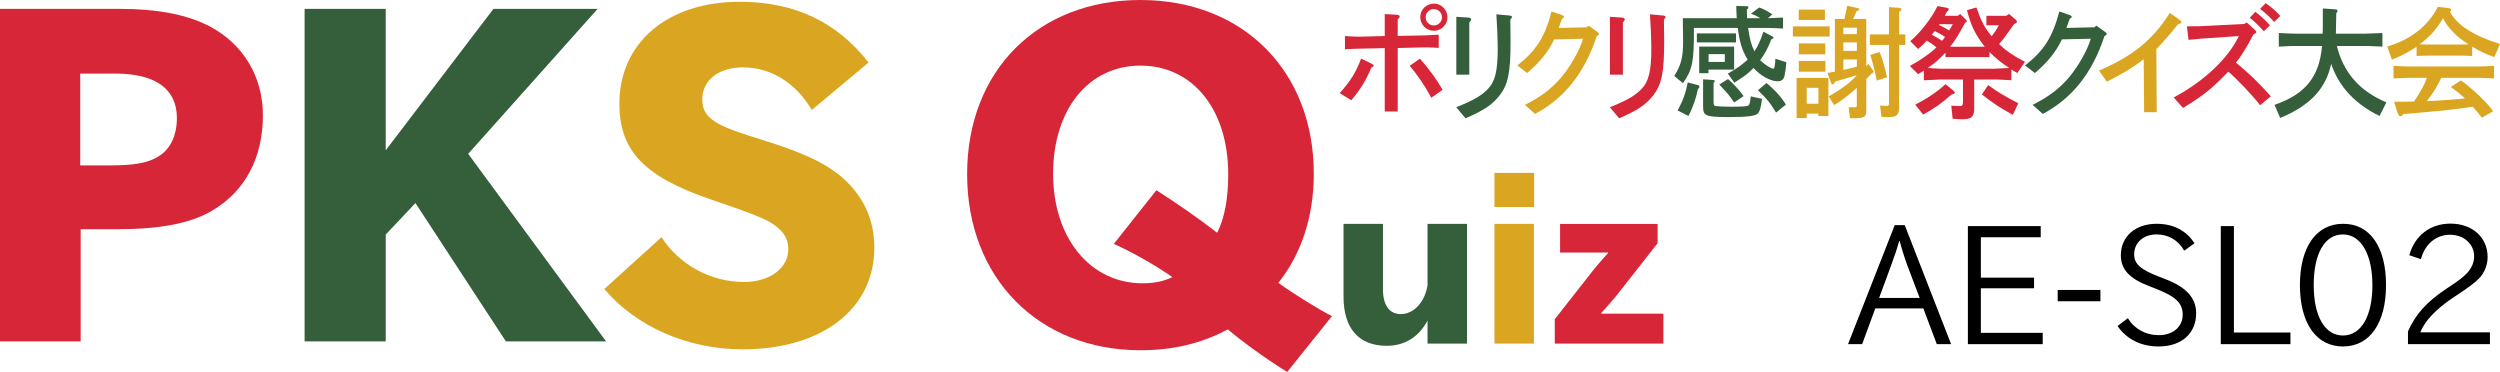
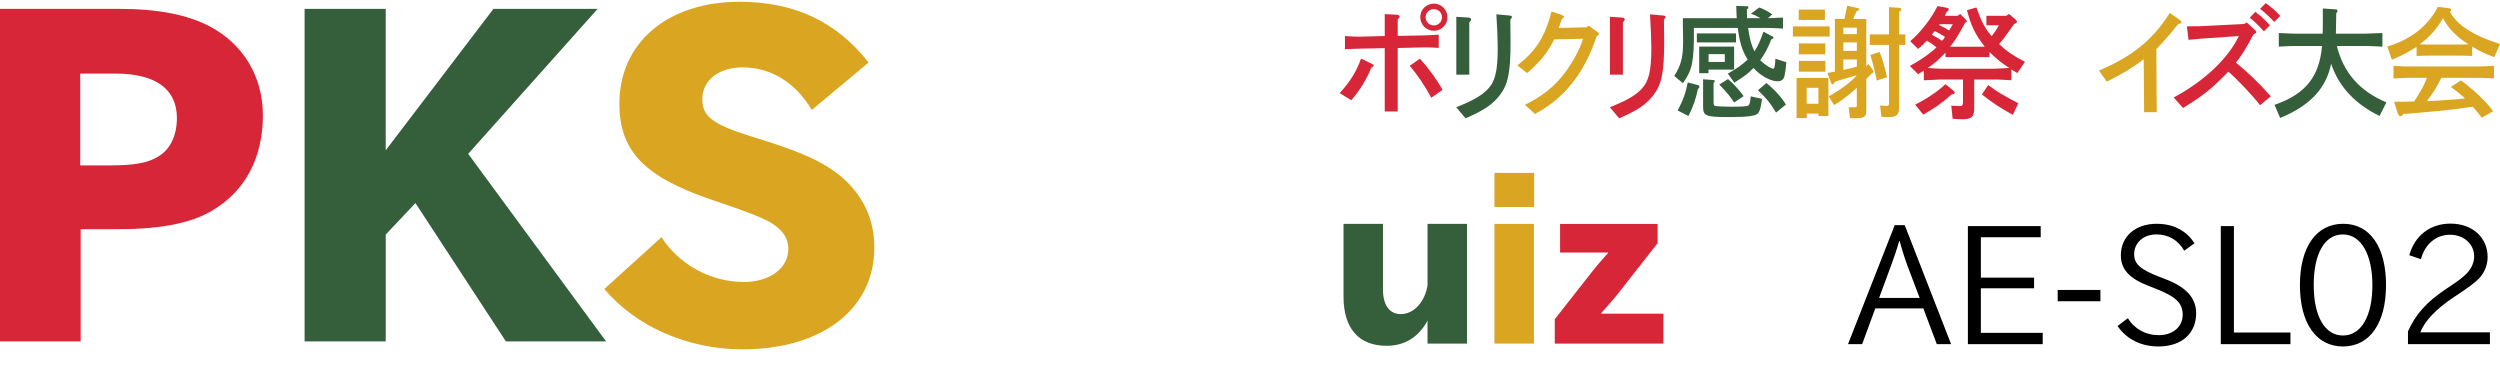
<svg xmlns="http://www.w3.org/2000/svg" id="_レイヤー_1" data-name="レイヤー 1" viewBox="0 0 1443.54 214.78">
  <defs>
    <style>
      .cls-1 {
        fill: #355e3b;
      }

      .cls-2 {
        fill: #daa520;
      }

      .cls-3 {
        fill: #d72638;
      }
    </style>
  </defs>
  <g>
    <path class="cls-3" d="M68.86,5.12c22.27,0,39.42,3.33,52.48,10.24,19.2,10.24,30.46,28.93,30.46,51.2,0,24.58-10.24,44.03-29.7,55.29-12.29,7.17-29.7,10.5-54.53,10.5h-20.99v64.77H0V5.12h68.86ZM46.34,95.49h17.66c13.82,0,21.76-1.54,27.39-5.12,6.91-4.1,10.75-12.03,10.75-22.27,0-16.64-12.29-25.6-35.33-25.6h-20.48v52.99Z" />
    <path class="cls-1" d="M222.72,5.12v81.66L284.93,5.12h60.16l-74.75,83.71,79.62,108.29h-57.86l-52.22-79.87-17.15,18.18v61.7h-46.85V5.12h46.85Z" />
    <path class="cls-2" d="M381.95,136.96c10.24,15.87,28.42,25.86,47.62,25.86,14.85,0,25.6-7.94,25.6-18.94,0-6.66-3.58-11.78-11.52-16.13-4.35-2.3-12.03-5.38-26.37-10.24l-7.42-2.56c-38.14-13.06-52.22-28.16-52.22-55.04,0-35.33,27.9-58.88,69.38-58.88,31.74,0,56.06,11.52,74.5,35.07l-32.77,27.39c-9.47-15.87-23.55-24.58-39.94-24.58-13.82,0-23.3,7.42-23.3,18.43,0,9.73,5.89,14.34,26.88,20.99l9.73,3.07c24.32,7.68,37.12,14.08,46.85,23.55,10.75,10.75,15.87,23.04,15.87,38.14,0,35.33-30.21,58.62-76.03,58.62-31.74,0-61.44-13.06-79.87-34.82l33.02-29.95Z" />
-     <path class="cls-3" d="M743.25,214.78c-11.26-6.91-25.86-17.41-34.3-24.58-15.36,8.19-31.74,12.03-50.43,12.03-58.88,0-100.09-41.73-100.09-101.63S599.38,0,658.52,0s100.09,40.96,100.09,100.35c0,24.58-7.17,46.34-20.48,62.98,8.45,6.14,23.3,15.36,30.98,19.2l-25.86,32.26ZM667.73,109.82c13.06,8.45,23.81,15.87,35.07,24.58,4.35-8.45,6.4-19.97,6.4-33.79,0-37.38-20.48-62.72-50.69-62.72s-50.43,25.6-50.43,62.46,21.25,63.23,51.71,63.23c6.91,0,12.54-1.28,17.15-3.58-9.47-6.66-23.04-14.34-33.79-19.2l24.58-30.98Z" />
    <path class="cls-1" d="M798.55,129.27v37.89c0,8.96,3.71,14.21,10.24,14.21,7.55,0,13.95-6.91,15.49-16.64v-35.46h22.79v69.12h-22.79v-13.31c-4.99,9.47-13.18,14.59-23.55,14.59-16.13,0-24.96-9.98-24.96-28.42v-41.99h22.79Z" />
    <path class="cls-2" d="M885.84,99.83v19.71h-22.91v-19.71h22.91ZM885.71,129.27v69.12h-22.79v-69.12h22.79Z" />
    <path class="cls-3" d="M957.14,129.27v11.14l-21.89,27.91c-2.43,3.2-6.14,7.42-10.62,12.42v.38h35.84v17.28h-62.72v-14.08l20.1-25.6c2.43-3.2,6.27-7.81,10.62-12.54v-.38h-27.65v-16.51h56.32Z" />
  </g>
  <g>
    <path class="cls-3" d="M773.58,53.78c6.34-7.13,9.58-12.38,12.31-19.95l6.12,2.95c.72.36,1.15.79,1.15,1.08,0,.43-.43.79-1.37,1.3-3.1,7.34-6.19,12.39-11.52,18.72l-6.7-4.1ZM776.6,20.8c4.1.29,5.54.36,7.63.36h1.44l13.9-.36v-12.67l6.62.36c1.3.07,2.02.43,2.02,1.01,0,.5-.36.94-1.15,1.66v9.58l14.62-.29c2.3-.07,4.25-.14,9.07-.43v7.63c-4.9-.29-5.76-.29-7.78-.29h-1.22l-14.69.36v36.65h-7.49V27.79l-13.9.29-4.75.14c-.72,0-2.23.07-4.32.22v-7.63ZM819.88,33.84c5.62,6.41,9.36,11.59,13.11,18l-6.55,4.61c-3.31-6.34-8.06-13.39-12.46-18.43l5.9-4.18ZM835.79,9.93c0,4.32-3.53,7.85-7.85,7.85s-7.85-3.53-7.85-7.92,3.53-7.78,7.99-7.78c4.18,0,7.7,3.6,7.7,7.85ZM823.19,9.93c0,2.66,2.09,4.75,4.75,4.75s4.68-2.09,4.68-4.75-2.16-4.68-4.82-4.68c-2.52,0-4.61,2.16-4.61,4.68Z" />
    <path class="cls-1" d="M840.83,61.92c9.5-3.74,14.54-6.62,18.22-10.44,4.25-4.32,5.76-10.51,5.76-23.55,0-4.75-.29-12.24-.79-19.66l7.13.65c1.3.07,1.87.36,1.87.86,0,.36-.14.58-.94,1.51.07,5.4.14,8.14.14,12.53,0,18.22-1.44,25.13-6.48,31.47-4.18,5.26-9.07,8.5-19.51,13.03l-5.4-6.41ZM840.9,43.12V9.71l6.77.43c1.15,0,1.8.43,1.8,1.08,0,.43-.29.86-1.08,1.73v30.17h-7.49Z" />
    <path class="cls-2" d="M876.11,37.8c10.94-8.57,15.91-16.42,19.8-31.18l5.62,1.94c1.01.36,1.51.72,1.51,1.15,0,.5-.36.79-1.15,1.15l-1.87,5.26,16.13-.36,1.15-.94,5.04,3.6c.65.43.94.86.94,1.22s-.43.79-1.3,1.15c-6.99,21.31-18.58,35.93-35.64,45l-5.83-5.26c9.14-4.54,15.48-9.36,21.24-16.13,5.54-6.84,10.44-15.55,12.31-22.03l-16.63.36c-3.67,7.49-8.21,13.1-15.62,19.44l-5.69-4.39Z" />
    <path class="cls-3" d="M929.53,61.92c9.5-3.74,14.54-6.62,18.22-10.44,4.25-4.32,5.76-10.51,5.76-23.55,0-4.75-.29-12.24-.79-19.66l7.13.65c1.3.07,1.87.36,1.87.86,0,.36-.14.58-.94,1.51.07,5.4.14,8.14.14,12.53,0,18.22-1.44,25.13-6.48,31.47-4.18,5.26-9.07,8.5-19.51,13.03l-5.4-6.41ZM929.6,43.12V9.71l6.77.43c1.15,0,1.8.43,1.8,1.08,0,.43-.29.86-1.08,1.73v30.17h-7.49Z" />
    <path class="cls-1" d="M966.75,43.84c3.96-6.26,5.11-10.73,5.11-20.23,0-.79-.07-4.1-.14-8.71v-4.39h31.11c-.14-2.66-.22-3.31-.29-7.06l5.9.14c.79,0,1.08.14,1.08.58s-.22.86-.86,1.44l.07,2.95.07,1.94h7.7c-2.45-1.44-2.81-1.58-5.47-2.59l4.83-3.6c2.95,1.15,4.39,1.94,7.49,3.96l-2.52,2.23c4.03-.14,4.54-.14,8.71-.36v6.34c-7.13-.36-7.49-.36-9.58-.36h-10.58c.94,6.55,1.8,9.72,3.67,13.54,2.02-3.1,3.53-6.41,5.18-11.38l5.4,2.88c.29.14.43.36.43.58,0,.43-.43.72-1.3,1.01-2.02,5.18-3.74,8.42-6.41,12.02,2.66,2.59,6.26,4.9,7.56,4.9.72,0,1.01-1.51,1.22-5.76l6.34,2.02c-.22,3.02-.72,6.41-1.08,7.92-.5,2.02-1.8,3.1-3.82,3.1-4.25,0-10.08-3.17-14.04-7.71-3.89,3.82-4.32,4.1-11.09,8.5l-3.75-5.26c5.47-3.1,7.49-4.54,11.45-8.06-3.17-5.11-4.75-10.15-5.69-18.29h-25.35c.07,19.51-.79,24.05-6.34,31.9l-5.04-4.18ZM968.7,63.79c3.1-5.76,4.61-10.01,5.83-16.2l6.05,1.58c.43.14.65.43.65.94s-.22.86-.86,1.37c-1.22,5.9-2.52,9.58-5.4,15.48l-6.26-3.17ZM979.79,19.29h22.61v5.18h-22.61v-5.18ZM986.48,40.17v2.09h-5.33v-15.34h20.16v13.25h-14.83ZM1017.45,57.09c-.65,5.04-1.44,7.56-2.59,8.57-1.58,1.37-6.41,1.94-16.2,1.94-13.68,0-15.27-.58-15.27-5.98v-15.84l5.98.43c.5,0,.72.22.72.65,0,.36-.14.58-.65,1.01v10.15c0,2.66.14,3.02,1.22,3.24,1.01.14,5.33.36,9,.36,6.34,0,9.22-.22,9.87-.72.72-.5,1.01-1.58,1.37-5.26l6.55,1.44ZM995.92,35.78v-4.54h-9.36v4.54h9.36ZM1001.32,59.18c-3.02-4.39-3.24-4.68-8.57-10.37l5.04-3.17c2.59,2.09,7.27,7.2,9,9.87l-5.47,3.67ZM1025.51,65.01c-3.6-5.9-4.82-7.42-10.44-12.89l4.9-4.18c4.75,3.82,9,8.57,11.23,12.46l-5.69,4.61Z" />
    <path class="cls-2" d="M1035.23,15.26h21.24v5.83h-21.24v-5.83ZM1037.39,45h18.36v22.03h-5.76v-1.44h-6.77v2.59h-5.83v-23.19ZM1038.61,5.54h15.12v5.98h-15.12v-5.98ZM1038.68,25.05h15.27v6.34h-15.27v-6.34ZM1038.68,35.2h15.34v6.19h-15.34v-6.19ZM1049.99,59.9v-9.22h-6.77v9.22h6.77ZM1055.96,55.65c7.78-4.46,13.39-8.71,16.13-12.24l-3.38,1.01-6.34,1.87-2.74.86c-.72,1.22-1.08,1.58-1.58,1.58-.29,0-.43-.14-.72-.86l-2.16-5.76,4.32-.72V10.94h5.54l1.58-7.63,6.12,1.37c.58.14.86.29.86.65.07.36-.43.72-1.66,1.22l-1.87,4.39h7.56v27.29l1.22-1.3,2.52,3.46c.36.58.43.72.43,1.01,0,.43-.36.79-1.22,1.15-1.3,1.44-1.51,1.66-2.95,3.1v18.58c0,3.17-1.3,4.03-6.41,4.03h-3.02l-.72-6.34h3.67c.86,0,1.01-.22,1.01-1.37v-9.86c-4.39,4.1-9.22,7.78-13.11,10.01l-3.1-5.04ZM1072.17,19.72v-3.74h-7.78v3.74h7.78ZM1072.17,29.37v-4.9h-7.78v4.9h7.78ZM1064.39,40.32c3.53-.72,4.1-.86,7.78-1.8v-4.18h-7.78v5.98ZM1079.65,19.87h11.09V4.1l6.19.43c.5.07.94.43.94.93,0,.36-.36.78-1.3,1.5v12.92h3.6v6.07h-3.6v35.47c0,5.07-1.22,6.21-6.55,6.21l-3.6-.07-.86-6.64c1.94.14,2.81.21,3.46.21,1.51,0,1.73-.21,1.73-2V25.93h-11.09v-6.07ZM1083.69,46.51c-.86-4.54-2.66-11.52-3.74-14.76l5.33-1.73c1.51,3.38,2.66,7.27,4.32,14.54l-5.9,1.94Z" />
    <path class="cls-3" d="M1102.98,23.83c6.26-5.4,12.31-13.32,15.77-20.31l5.18.94c1.01.22,1.3.43,1.3.86,0,.5-.36.94-1.22,1.66l-1.08,2.16h7.49l1.37-1.08,3.1,3.02c.5.43.79.94.79,1.22,0,.36-.29.58-.94.79-4.32,7.85-5.76,10.15-8.71,13.9h20.02c-5.47-6.98-7.85-11.88-10.3-21.1l5.47-1.58c2.81,8.06,4.54,11.3,8.79,16.63,2.23-2.95,2.52-3.38,4.18-6.34h-7.2v-5.47h11.45l1.58-1.08,3.82,3.24c.43.36.79.94.79,1.37,0,.36-.43.72-1.58,1.22-.86,1.08-1.08,1.37-2.16,2.95-3.89,5.47-4.03,5.69-6.55,8.64,4.18,4.03,7.99,6.62,14.91,10.22l-4.39,6.48c-1.66-.94-1.94-1.08-3.46-2.09v6.26c-7.78-.43-7.85-.43-9.58-.43h-11.88v16.85c0,4.68-1.58,6.12-6.91,6.12-1.3,0-2.59-.07-5.54-.29l-.79-7.56c2.59.14,4.03.22,4.97.22,1.51,0,1.8-.43,1.8-2.95v-12.39h-13.03c-.79,0-2.3.07-4.54.22-.72.07-2.74.14-5.04.22v-5.54l-1.8,1.08-1.51.94-4.75-4.75c5.69-3.02,12.03-7.42,15.34-10.73-2.23-1.8-2.67-2.09-5.54-3.89-1.8,1.94-3.1,3.17-5.04,4.82l-4.54-4.46ZM1105.86,60.41c6.91-3.46,13.1-7.71,17.5-11.81l4.39,3.6c.58.43.94,1.01.94,1.44,0,.5-.5.72-1.8.86-5.18,4.75-10.08,8.21-16.42,11.67l-4.61-5.76ZM1148.77,32.97h-25.42v-2.59c-3.46,3.74-6.19,6.12-10.22,8.86,3.67.22,6.12.43,7.34.43h31.25c1.51-.07,4.32-.22,8.42-.43-4.46-2.88-7.63-5.47-11.38-9.22v2.95ZM1121.34,23.54c.86-.86,1.01-1.01,1.73-2.23-2.38-1.51-2.88-1.8-5.9-3.38-.65.86-1.08,1.37-1.73,2.09,2.95,1.58,3.38,1.87,5.91,3.53ZM1119.97,13.96l-.36.5c2.88,1.37,3.31,1.58,5.83,3.1.86-1.22,1.08-1.66,2.16-3.6h-7.63ZM1147.98,49.1c5.83,4.25,8.86,6.05,17.43,10.51l-3.17,6.7c-6.98-3.82-10.87-6.34-17.86-11.74l3.6-5.47Z" />
-     <path class="cls-1" d="M1169.29,37.8c10.95-8.57,15.91-16.42,19.8-31.18l5.62,1.94c1.01.36,1.51.72,1.51,1.15,0,.5-.36.79-1.15,1.15l-1.87,5.26,16.13-.36,1.15-.94,5.04,3.6c.65.43.94.86.94,1.22s-.43.79-1.3,1.15c-6.98,21.31-18.58,35.93-35.64,45l-5.83-5.26c9.14-4.54,15.48-9.36,21.24-16.13,5.54-6.84,10.44-15.55,12.31-22.03l-16.63.36c-3.67,7.49-8.21,13.1-15.63,19.44l-5.69-4.39Z" />
    <path class="cls-2" d="M1238.05,64.8l-.22-30.6c-6.26,4.82-11.88,8.21-21.31,12.96l-4.54-6.41c19.66-8.42,30.96-17.64,40.9-33.27l5.76,4.03c.65.5,1.01.94,1.01,1.37,0,.5-.5.79-1.87.94-4.61,5.76-7.99,9.65-12.67,14.54l.22,36.44h-7.27Z" />
    <path class="cls-3" d="M1262.75,15.19c6.62,0,6.99,0,9.22-.14l23.83-1.22,1.51-.86,4.54,4.1c.65.58,1.01,1.15,1.01,1.51,0,.43-.43.72-1.66,1.22-3.82,7.42-7.49,13.32-10.15,16.34,7.85,6.48,12.75,11.23,20.16,19.44l-6.19,5.18c-4.18-5.47-13.75-15.55-18.36-19.37-9.79,10.08-14.11,13.54-26.14,20.95l-5.4-6.05c17.64-9.43,31.32-22.39,37.66-35.5l-20.52,1.44c-2.3.14-4.03.36-8.57.79l-.94-7.85ZM1302.28,6.83c3.75,2.88,5.83,4.9,8.42,7.78l-3.53,3.46c-2.95-3.31-5.18-5.47-8.14-7.85l3.24-3.38ZM1308.26,1.79c3.75,2.74,5.98,4.68,8.42,7.42l-3.53,3.46c-2.74-2.95-4.9-5.04-8.14-7.56l3.24-3.31Z" />
    <path class="cls-1" d="M1325.46,26.56c-2.59,0-3.1,0-9.65.36v-7.85c6.77.29,7.63.36,9.65.36h15.7c.07-2.66.07-4.32.07-5.04V4.89l7.27.5c.94.07,1.22.29,1.22.79,0,.36-.14.72-.72,1.58-.14,5.26-.14,6.12-.22,11.67h17.21c1.51,0,2.52-.07,9.65-.36v7.85c-6.91-.29-7.49-.36-9.65-.36h-16.63c3.82,15.48,13.18,26.07,28.59,32.55l-3.96,7.85c-14.19-6.91-23.55-16.99-27.94-30.1-3.02,14.4-12.31,24.19-29.45,31.25l-3.24-7.56c17.79-6.19,25.85-16.13,27.43-33.99h-15.34Z" />
    <path class="cls-2" d="M1395.37,26.99c-3.17,2.3-8.71,5.26-14.26,7.49l-2.66-7.63c13.32-3.82,23.47-11.74,29.23-22.9l5.9.72c1.22.14,1.8.5,1.8.94,0,.36-.14.65-.72,1.22,3.96,7.63,13.68,13.83,28.88,18.58l-3.31,7.56c-5.47-2.02-8.14-3.24-12.75-6.05v5.4c-5.11-.22-5.76-.22-7.92-.22h-16.27c-2.59,0-4.1.07-7.92.22v-5.33ZM1382.41,58.75c5.47,0,6.26,0,11.52-.14,4.18-6.41,5.69-9.15,7.42-13.68h-9.65c-1.94,0-2.66.07-9.65.36v-7.27c4.68.29,6.84.36,9.65.36h38.74c2.95,0,5.04-.07,9.65-.36v7.27c-6.55-.29-7.34-.36-9.65-.36h-20.81c-2.02,4.46-5.04,9.36-8.35,13.46,8.42-.36,17.5-1.01,22.03-1.58-3.1-2.81-4.61-4.03-8.14-6.62l5.83-3.75c7.34,5.33,14.98,12.67,18.58,17.79l-6.55,3.74c-1.87-2.52-2.81-3.67-5.26-6.34-7.49,1.08-9.5,1.37-13.68,1.8-4.39.5-5.83.65-22.11,2.09l-4.18.29c-.72.94-1.15,1.3-1.73,1.3-.79,0-1.22-.58-1.8-2.3l-1.87-6.05ZM1419.42,25.7c3.02,0,3.67,0,5.98-.14-6.7-4.03-11.88-9.29-14.76-15.05-3.53,6.12-8.28,11.45-13.54,15.05,2.3.14,3.31.14,6.05.14h16.27Z" />
  </g>
  <g>
    <path d="M1099.82,129.99l26.78,68.73h-8.26l-7.78-20.64h-27.74l-7.58,20.64h-8.16l26.97-68.73h5.76ZM1101.35,153.31c-1.63-4.32-3.74-11.23-4.42-14.11h-.29c-1.15,4.03-2.3,7.58-4.7,14.11l-6.91,18.72h23.42l-7.1-18.72Z" />
    <path d="M1178.34,130.56v6.43h-34.56v23.33h30.72v6.14h-30.72v25.73h35.71v6.53h-43.2v-68.16h42.04Z" />
    <path d="M1212.81,167.42v6.53h-24.67v-6.53h24.67Z" />
    <path d="M1228.65,183.74c3.94,6.33,10.37,9.79,17.85,9.79,8.16,0,13.82-4.8,13.82-11.81s-4.32-10.75-16.89-15.55l-2.5-.96c-11.52-4.42-16.32-9.7-16.32-17.85,0-10.75,8.35-18.14,20.64-18.14,9.6,0,17.09,3.84,21.89,11.23l-5.95,4.32c-3.46-6.14-9.12-9.41-16.03-9.41-7.49,0-12.86,4.8-12.86,11.42,0,5.66,3.55,8.83,14.78,13.15l3.26,1.25c12.09,4.61,17.76,10.94,17.76,19.68,0,11.71-8.45,19.2-21.69,19.2-10.08,0-18.43-4.13-23.71-11.81l5.95-4.51Z" />
    <path d="M1289.9,130.56v61.44h32.64v6.72h-40.22v-68.16h7.58Z" />
    <path d="M1377.73,164.64c0,21.98-9.41,35.42-24.86,35.42s-24.86-13.44-24.86-35.42,9.41-35.42,24.96-35.42,24.77,13.44,24.77,35.42ZM1335.98,164.64c0,18.05,6.43,29.09,16.89,29.09s16.99-11.14,16.99-28.99-6.53-29.37-17.09-29.37-16.8,11.23-16.8,29.28Z" />
    <path d="M1390.41,191.33c4.32-9.7,10.56-16.8,21.69-24.29l2.88-1.92c5.09-3.36,7.68-5.47,9.5-7.39,2.69-2.88,4.13-6.24,4.13-9.7,0-7.1-5.95-12.48-13.92-12.48s-14.49,5.28-16.8,14.11l-6.72-2.3c3.17-11.42,12.09-18.24,23.81-18.24,12.58,0,21.41,7.97,21.41,19.29,0,4.42-1.63,8.74-4.7,12.1-2.11,2.3-5.66,4.99-13.15,9.98l-2.02,1.34c-9.79,6.53-16.42,13.44-19.01,20.06h40.22v6.82h-47.33v-7.39Z" />
  </g>
</svg>